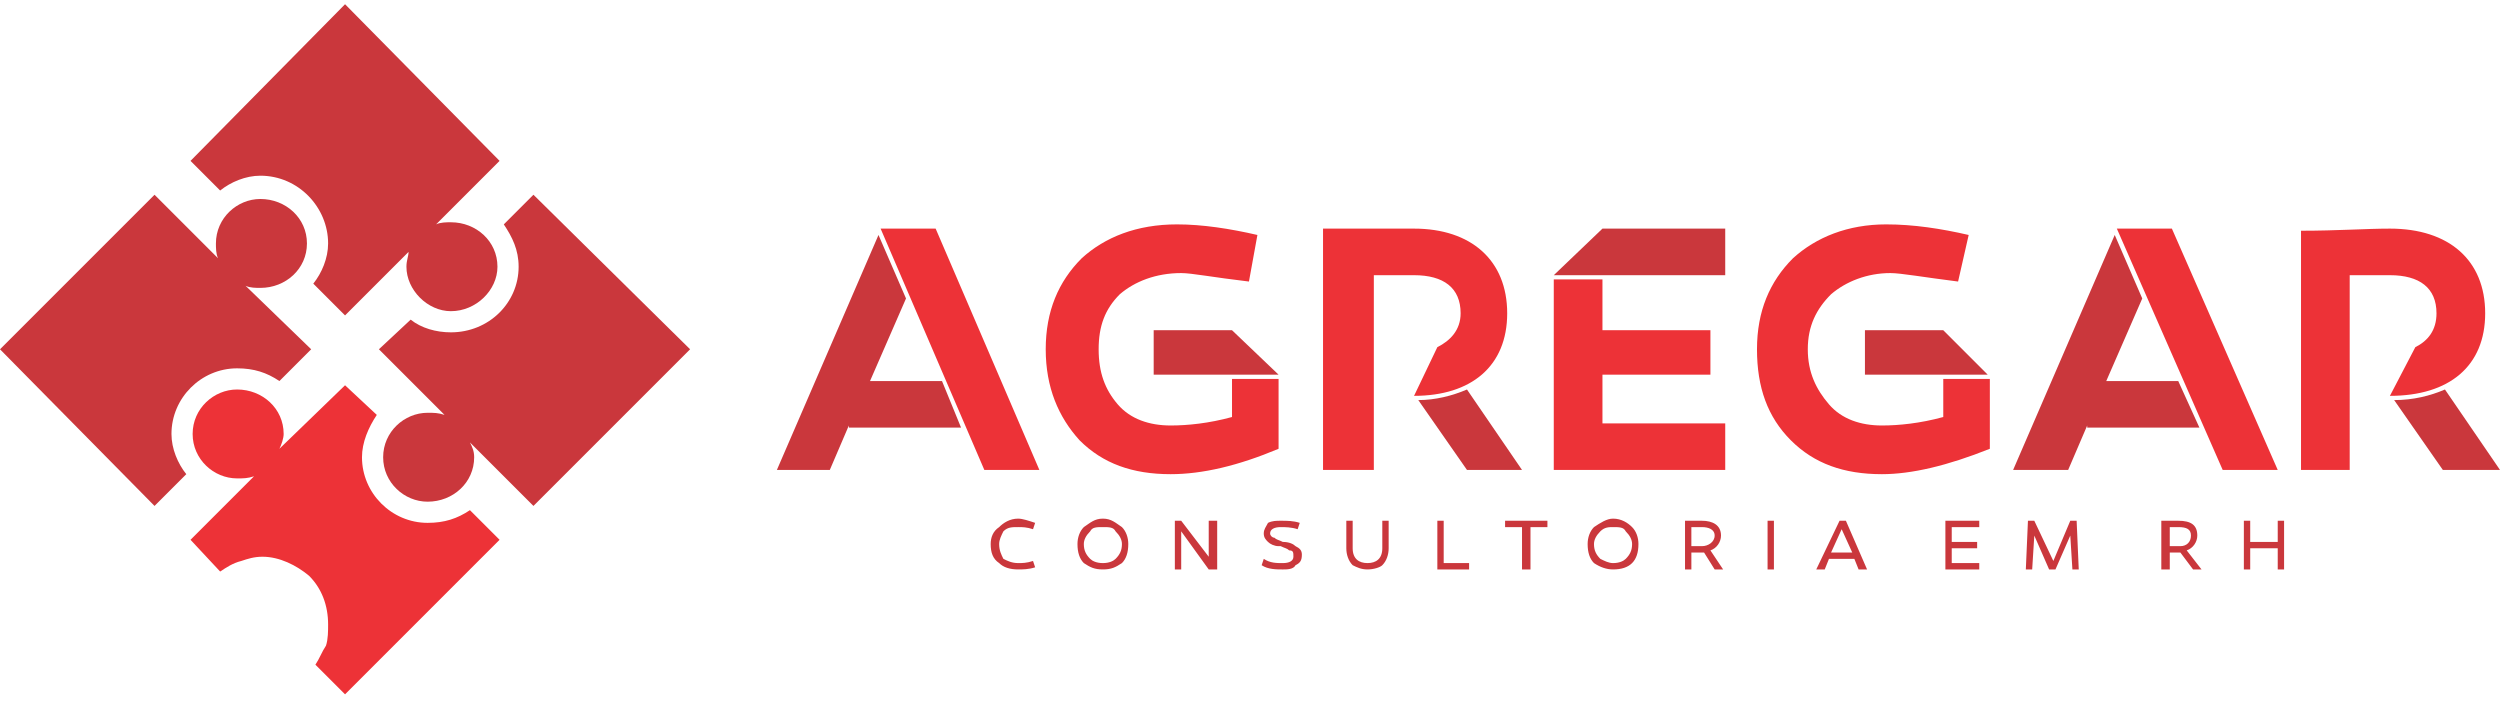
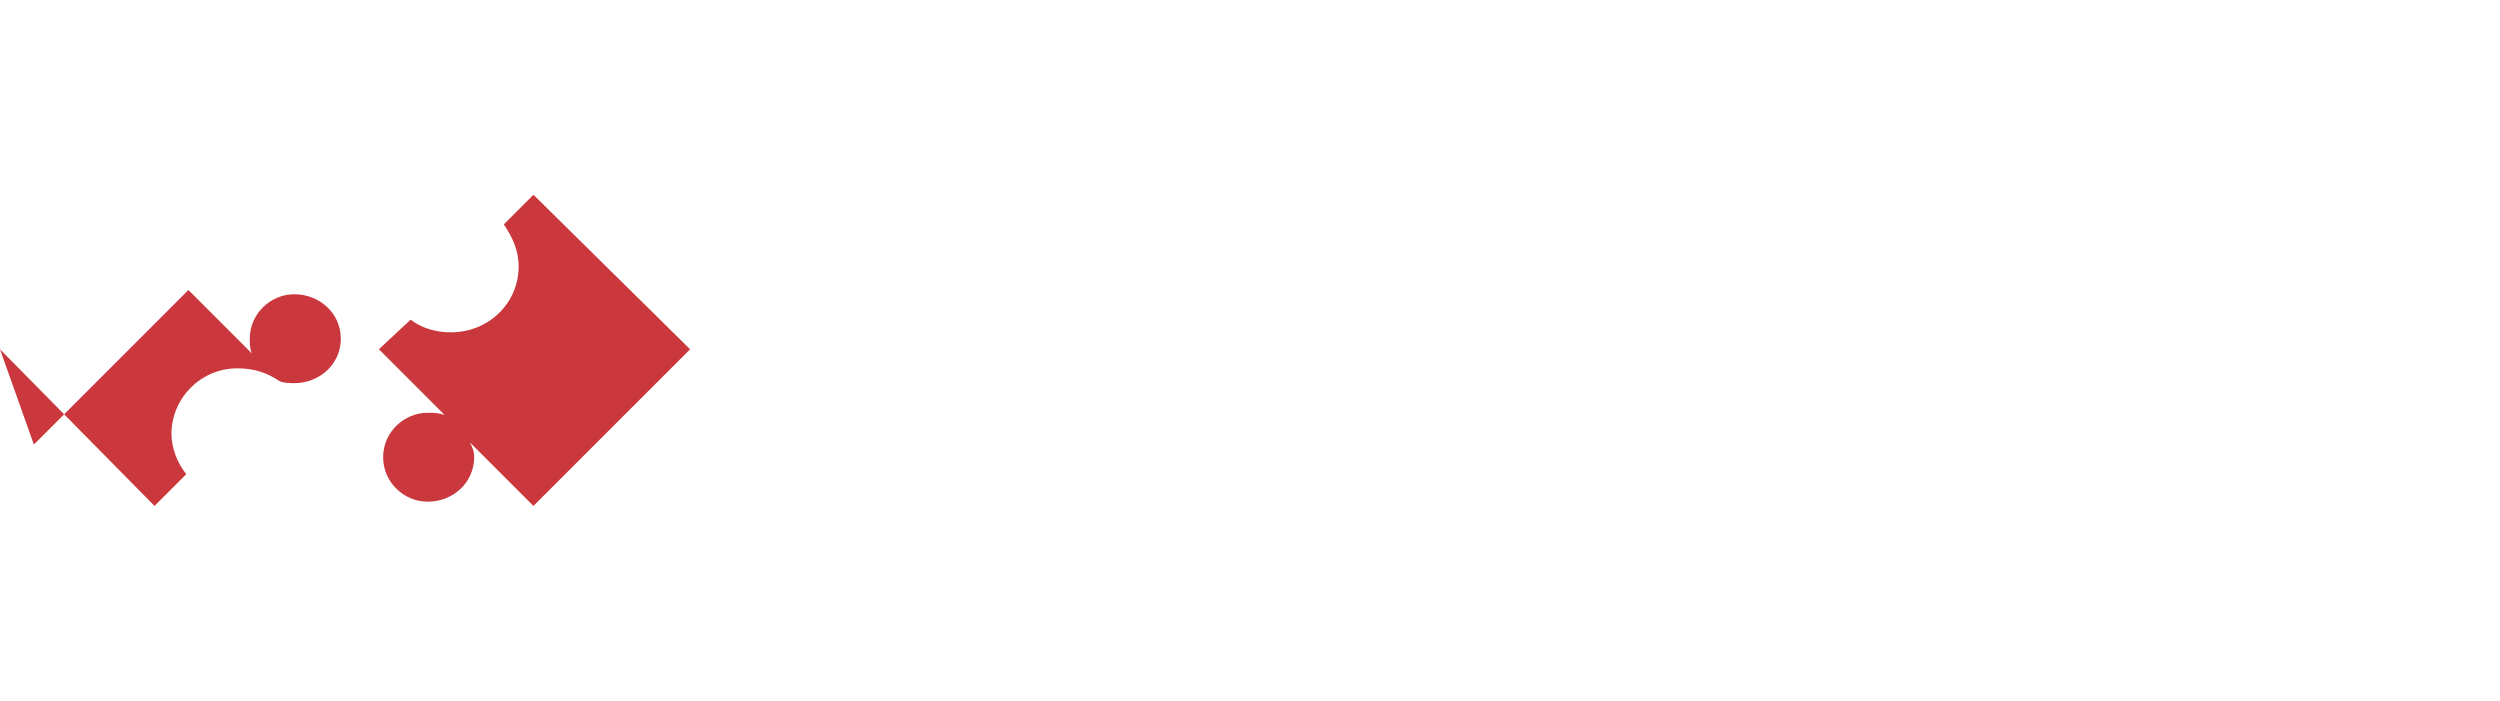
<svg xmlns="http://www.w3.org/2000/svg" xml:space="preserve" width="1181px" height="331px" version="1.1" style="shape-rendering:geometricPrecision; text-rendering:geometricPrecision; image-rendering:optimizeQuality; fill-rule:evenodd; clip-rule:evenodd" viewBox="0 0 1181 331">
  <defs>
    <style type="text/css">
   
    .fil1 {fill:#ED3237}
    .fil0 {fill:#CA373C}
    .fil3 {fill:#ED3237;fill-rule:nonzero}
    .fil2 {fill:#CA373C;fill-rule:nonzero}
   
  </style>
  </defs>
  <g id="Camada_x0020_1">
    <g id="_2990822695536">
      <path class="fil0" d="M252 239l74 -74 -74 -73 -14 14c4,6 7,12 7,20 0,17 -14,31 -32,31 -7,0 -14,-2 -19,-6l-15 14 31 31c-3,-1 -5,-1 -8,-1 -11,0 -21,9 -21,21 0,12 10,21 21,21 12,0 22,-9 22,-21 0,-3 -1,-5 -2,-7l30 30z" />
-       <path class="fil0" d="M236 76l-73 -74 -73 74 14 14c5,-4 12,-7 19,-7 18,0 32,15 32,32 0,7 -3,14 -7,19l15 15 30 -30c0,2 -1,4 -1,7 0,11 10,21 21,21 12,0 22,-10 22,-21 0,-12 -10,-21 -22,-21 -2,0 -5,0 -7,1l30 -30z" />
-       <path class="fil1" d="M90 255l14 15 0 0c3,-2 6,-4 10,-5 3,-1 6,-2 10,-2 8,0 16,4 22,9 6,6 9,14 9,23 0,3 0,7 -1,10 -2,3 -3,6 -5,9l0 0 14 14 73 -73 -14 -14c-6,4 -12,6 -20,6 -17,0 -31,-14 -31,-31 0,-7 3,-14 7,-20l-15 -14 -31 30c1,-2 2,-5 2,-7 0,-12 -10,-21 -22,-21 -11,0 -21,9 -21,21 0,12 10,21 21,21 3,0 5,0 8,-1l-30 30z" />
-       <path class="fil0" d="M0 165l73 74 15 -15c-4,-5 -7,-12 -7,-19 0,-17 14,-31 31,-31 8,0 14,2 20,6l15 -15 -31 -30c2,1 5,1 7,1 12,0 22,-9 22,-21 0,-12 -10,-21 -22,-21 -11,0 -21,9 -21,21 0,2 0,5 1,7l-30 -30 -73 73z" />
-       <path class="fil2" d="M1131 189l23 33 27 0 -26 -38c-7,3 -15,5 -24,5zm-154 33l-26 0 48 -111 13 30 -17 39 34 0 10 22 -53 0 0 -1 -9 21zm-59 -66l-37 0 0 21 58 0 -21 -21zm-103 -26l0 0 0 -22 -58 0 -23 22 0 0 81 0zm-145 59l23 33 26 0 -26 -38c-7,3 -15,5 -23,5zm-88 -33l-37 0 0 21 59 0 -22 -21zm-190 66l-25 0 48 -111 13 30 -17 39 34 0 9 22 -53 0 0 -1 -9 21z" />
-       <path class="fil3" d="M465 222l26 0 -49 -114 -26 0 49 114zm117 -43l0 18c-11,3 -21,4 -29,4 -10,0 -19,-3 -25,-10 -6,-7 -9,-15 -9,-26 0,-11 3,-19 10,-26 7,-6 17,-10 29,-10 5,0 15,2 32,4l4 -22c-13,-3 -26,-5 -38,-5 -19,0 -34,6 -45,16 -11,11 -17,25 -17,43 0,18 6,32 16,43 11,11 25,16 43,16 15,0 32,-4 51,-12l0 -33 -22 0zm67 -49c4,0 10,0 19,0 14,0 22,6 22,18 0,8 -5,13 -11,16l-11 23c27,0 44,-14 44,-39 0,-25 -17,-40 -44,-40l-43 0 0 114 24 0 0 -92zm108 26l0 -24 -23 0 0 90 81 0 0 -22 -58 0 0 -23 51 0 0 -21 -51 0zm161 23l0 18c-11,3 -21,4 -29,4 -10,0 -19,-3 -25,-10 -6,-7 -10,-15 -10,-26 0,-11 4,-19 11,-26 7,-6 17,-10 28,-10 5,0 16,2 32,4l5 -22c-13,-3 -26,-5 -39,-5 -18,0 -33,6 -44,16 -11,11 -17,25 -17,43 0,18 5,32 16,43 11,11 25,16 43,16 14,0 31,-4 51,-12l0 -33 -22 0zm192 -49c5,0 11,0 19,0 14,0 22,6 22,18 0,8 -4,13 -10,16l-12 23c28,0 45,-14 45,-39 0,-25 -17,-40 -45,-40 -11,0 -25,1 -42,1l0 113 23 0 0 -92zm-60 92l26 0 -50 -114 -26 0 50 114z" />
-       <path class="fil2" d="M489 247c-3,-1 -6,-2 -8,-2 -4,0 -7,2 -9,4 -3,2 -4,5 -4,8 0,4 1,7 4,9 2,2 5,3 9,3 2,0 5,0 8,-1l-1 -3c-3,1 -5,1 -7,1 -3,0 -5,-1 -7,-2 -1,-2 -2,-4 -2,-7 0,-2 1,-4 2,-6 2,-2 4,-2 7,-2 2,0 4,0 7,1l1 -3zm23 2c-2,2 -3,5 -3,8 0,4 1,7 3,9 3,2 5,3 9,3 4,0 6,-1 9,-3 2,-2 3,-5 3,-9 0,-3 -1,-6 -3,-8 -3,-2 -5,-4 -9,-4 -4,0 -6,2 -9,4zm3 15c-2,-2 -3,-4 -3,-7 0,-2 1,-4 3,-6 1,-2 3,-2 6,-2 3,0 5,0 6,2 2,2 3,4 3,6 0,3 -1,5 -3,7 -1,1 -3,2 -6,2 -3,0 -5,-1 -6,-2zm60 -18l-4 0 0 17 -13 -17 -3 0 0 23 3 0 0 -18 13 18 4 0 0 -23zm39 1c-3,-1 -6,-1 -9,-1 -2,0 -4,0 -6,1 -1,2 -2,3 -2,5 0,2 1,3 2,4 1,1 3,2 5,2l1 0c2,1 3,1 4,2 2,0 2,1 2,3 0,2 -2,3 -5,3 -3,0 -6,0 -9,-2l-1 3c3,2 7,2 10,2 2,0 5,0 6,-2 2,-1 3,-2 3,-5 0,-2 -1,-3 -3,-4 -1,-1 -3,-2 -6,-2 -2,-1 -3,-1 -4,-2 -1,0 -2,-1 -2,-2 0,-2 2,-3 5,-3 2,0 5,0 8,1l1 -3zm42 -1l-3 0 0 13c0,5 -3,7 -7,7 -4,0 -7,-2 -7,-7l0 -13 -3 0 0 13c0,3 1,6 3,8 2,1 4,2 7,2 3,0 6,-1 7,-2 2,-2 3,-5 3,-8l0 -13zm38 23l0 -3 -12 0 0 -20 -3 0 0 23 15 0zm29 -20l8 0 0 -3 -20 0 0 3 8 0 0 20 4 0 0 -20zm30 0c-2,2 -3,5 -3,8 0,4 1,7 3,9 3,2 6,3 9,3 4,0 7,-1 9,-3 2,-2 3,-5 3,-9 0,-3 -1,-6 -3,-8 -2,-2 -5,-4 -9,-4 -3,0 -6,2 -9,4zm3 15c-2,-2 -3,-4 -3,-7 0,-2 1,-4 3,-6 2,-2 4,-2 6,-2 3,0 5,0 6,2 2,2 3,4 3,6 0,3 -1,5 -3,7 -1,1 -3,2 -6,2 -2,0 -4,-1 -6,-2zm54 5l4 0 -6 -9c3,-1 5,-4 5,-7 0,-5 -4,-7 -9,-7 -3,0 -6,0 -8,0l0 23 3 0 0 -8 4 0c1,0 1,0 2,0l5 8zm-11 -11l0 -9c2,0 3,0 5,0 3,0 6,1 6,4 0,3 -3,5 -6,5l-5 0zm39 -12l-3 0 0 23 3 0 0 -23zm26 18l12 0 2 5 4 0 -10 -23 -3 0 -11 23 4 0 2 -5zm6 -14l5 11 -10 0 5 -11zm52 6l0 -7 13 0 0 -3 -16 0 0 23 16 0 0 -3 -13 0 0 -7 12 0 0 -3 -12 0zm56 -3l1 16 3 0 -1 -23 -3 0 -8 19 -9 -19 -3 0 -1 23 3 0 1 -16 7 16 3 0 7 -16zm58 16l4 0 -7 -9c3,-1 5,-4 5,-7 0,-5 -3,-7 -9,-7 -2,0 -5,0 -8,0l0 23 4 0 0 -8 3 0c1,0 2,0 2,0l6 8zm-11 -11l0 -9c1,0 3,0 4,0 4,0 6,1 6,4 0,3 -2,5 -5,5l-5 0zm54 11l0 -23 -3 0 0 10 -13 0 0 -10 -3 0 0 23 3 0 0 -10 13 0 0 10 3 0z" />
+       <path class="fil0" d="M0 165l73 74 15 -15c-4,-5 -7,-12 -7,-19 0,-17 14,-31 31,-31 8,0 14,2 20,6c2,1 5,1 7,1 12,0 22,-9 22,-21 0,-12 -10,-21 -22,-21 -11,0 -21,9 -21,21 0,2 0,5 1,7l-30 -30 -73 73z" />
    </g>
  </g>
</svg>